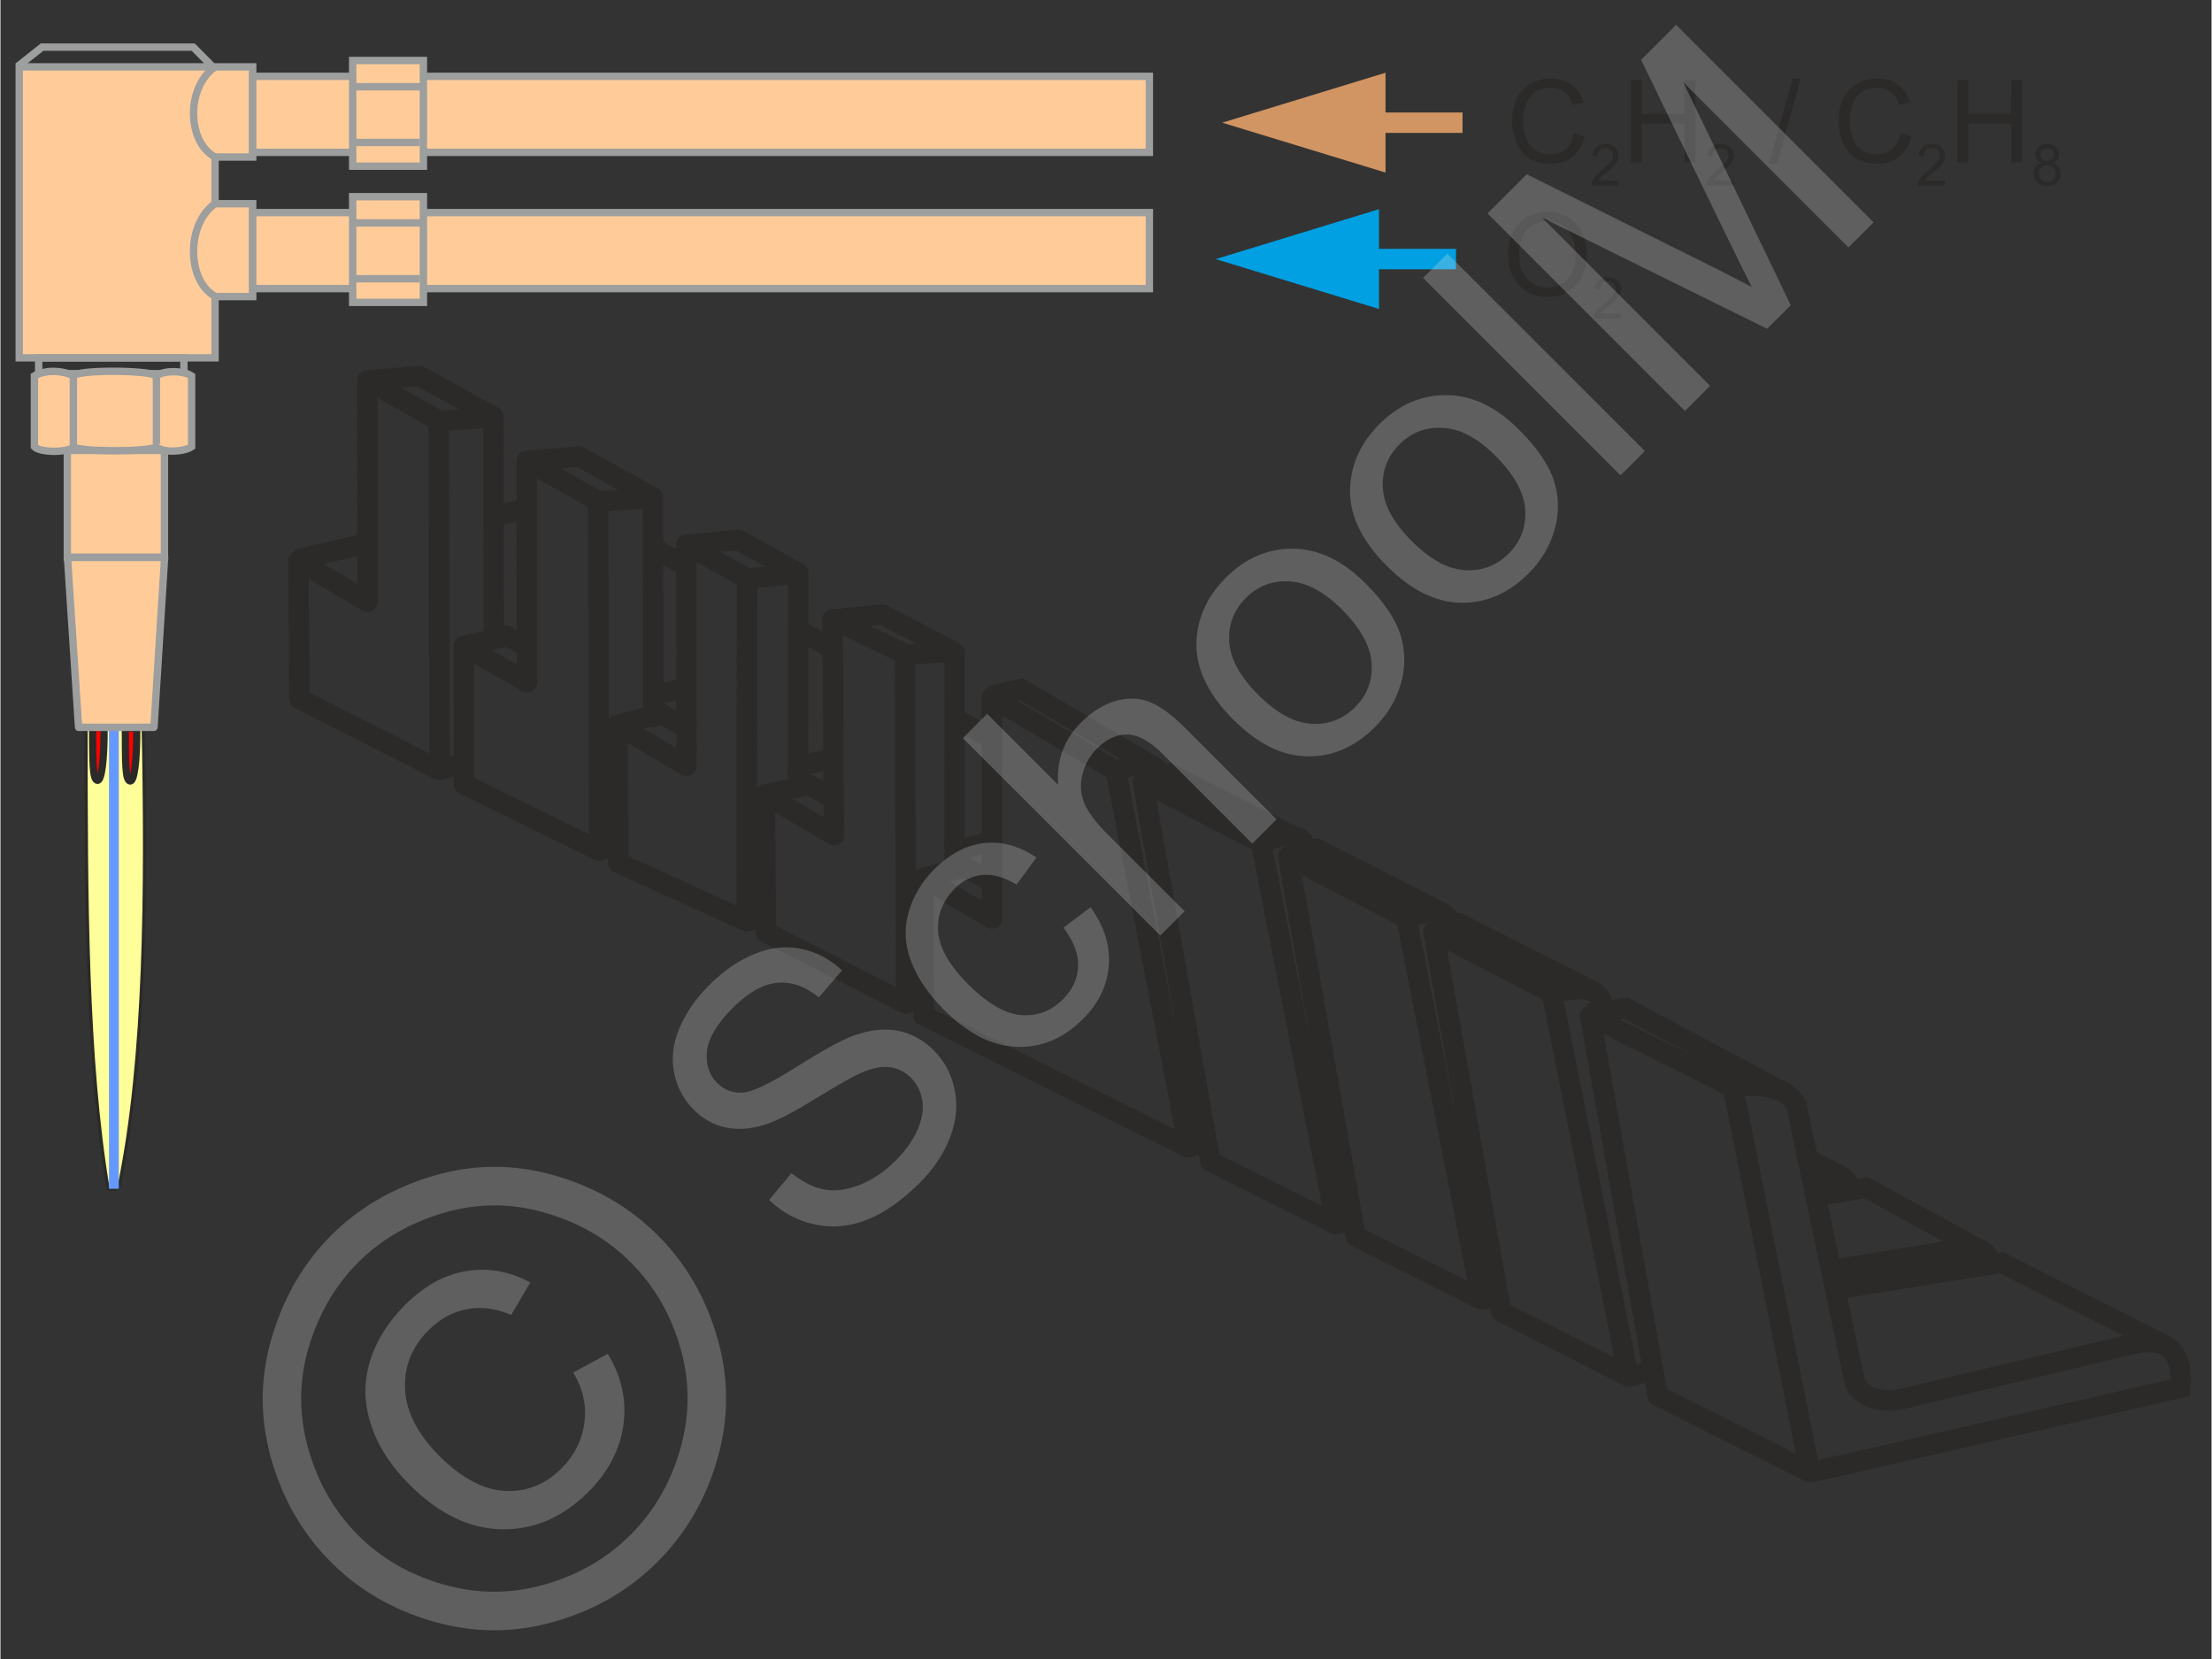
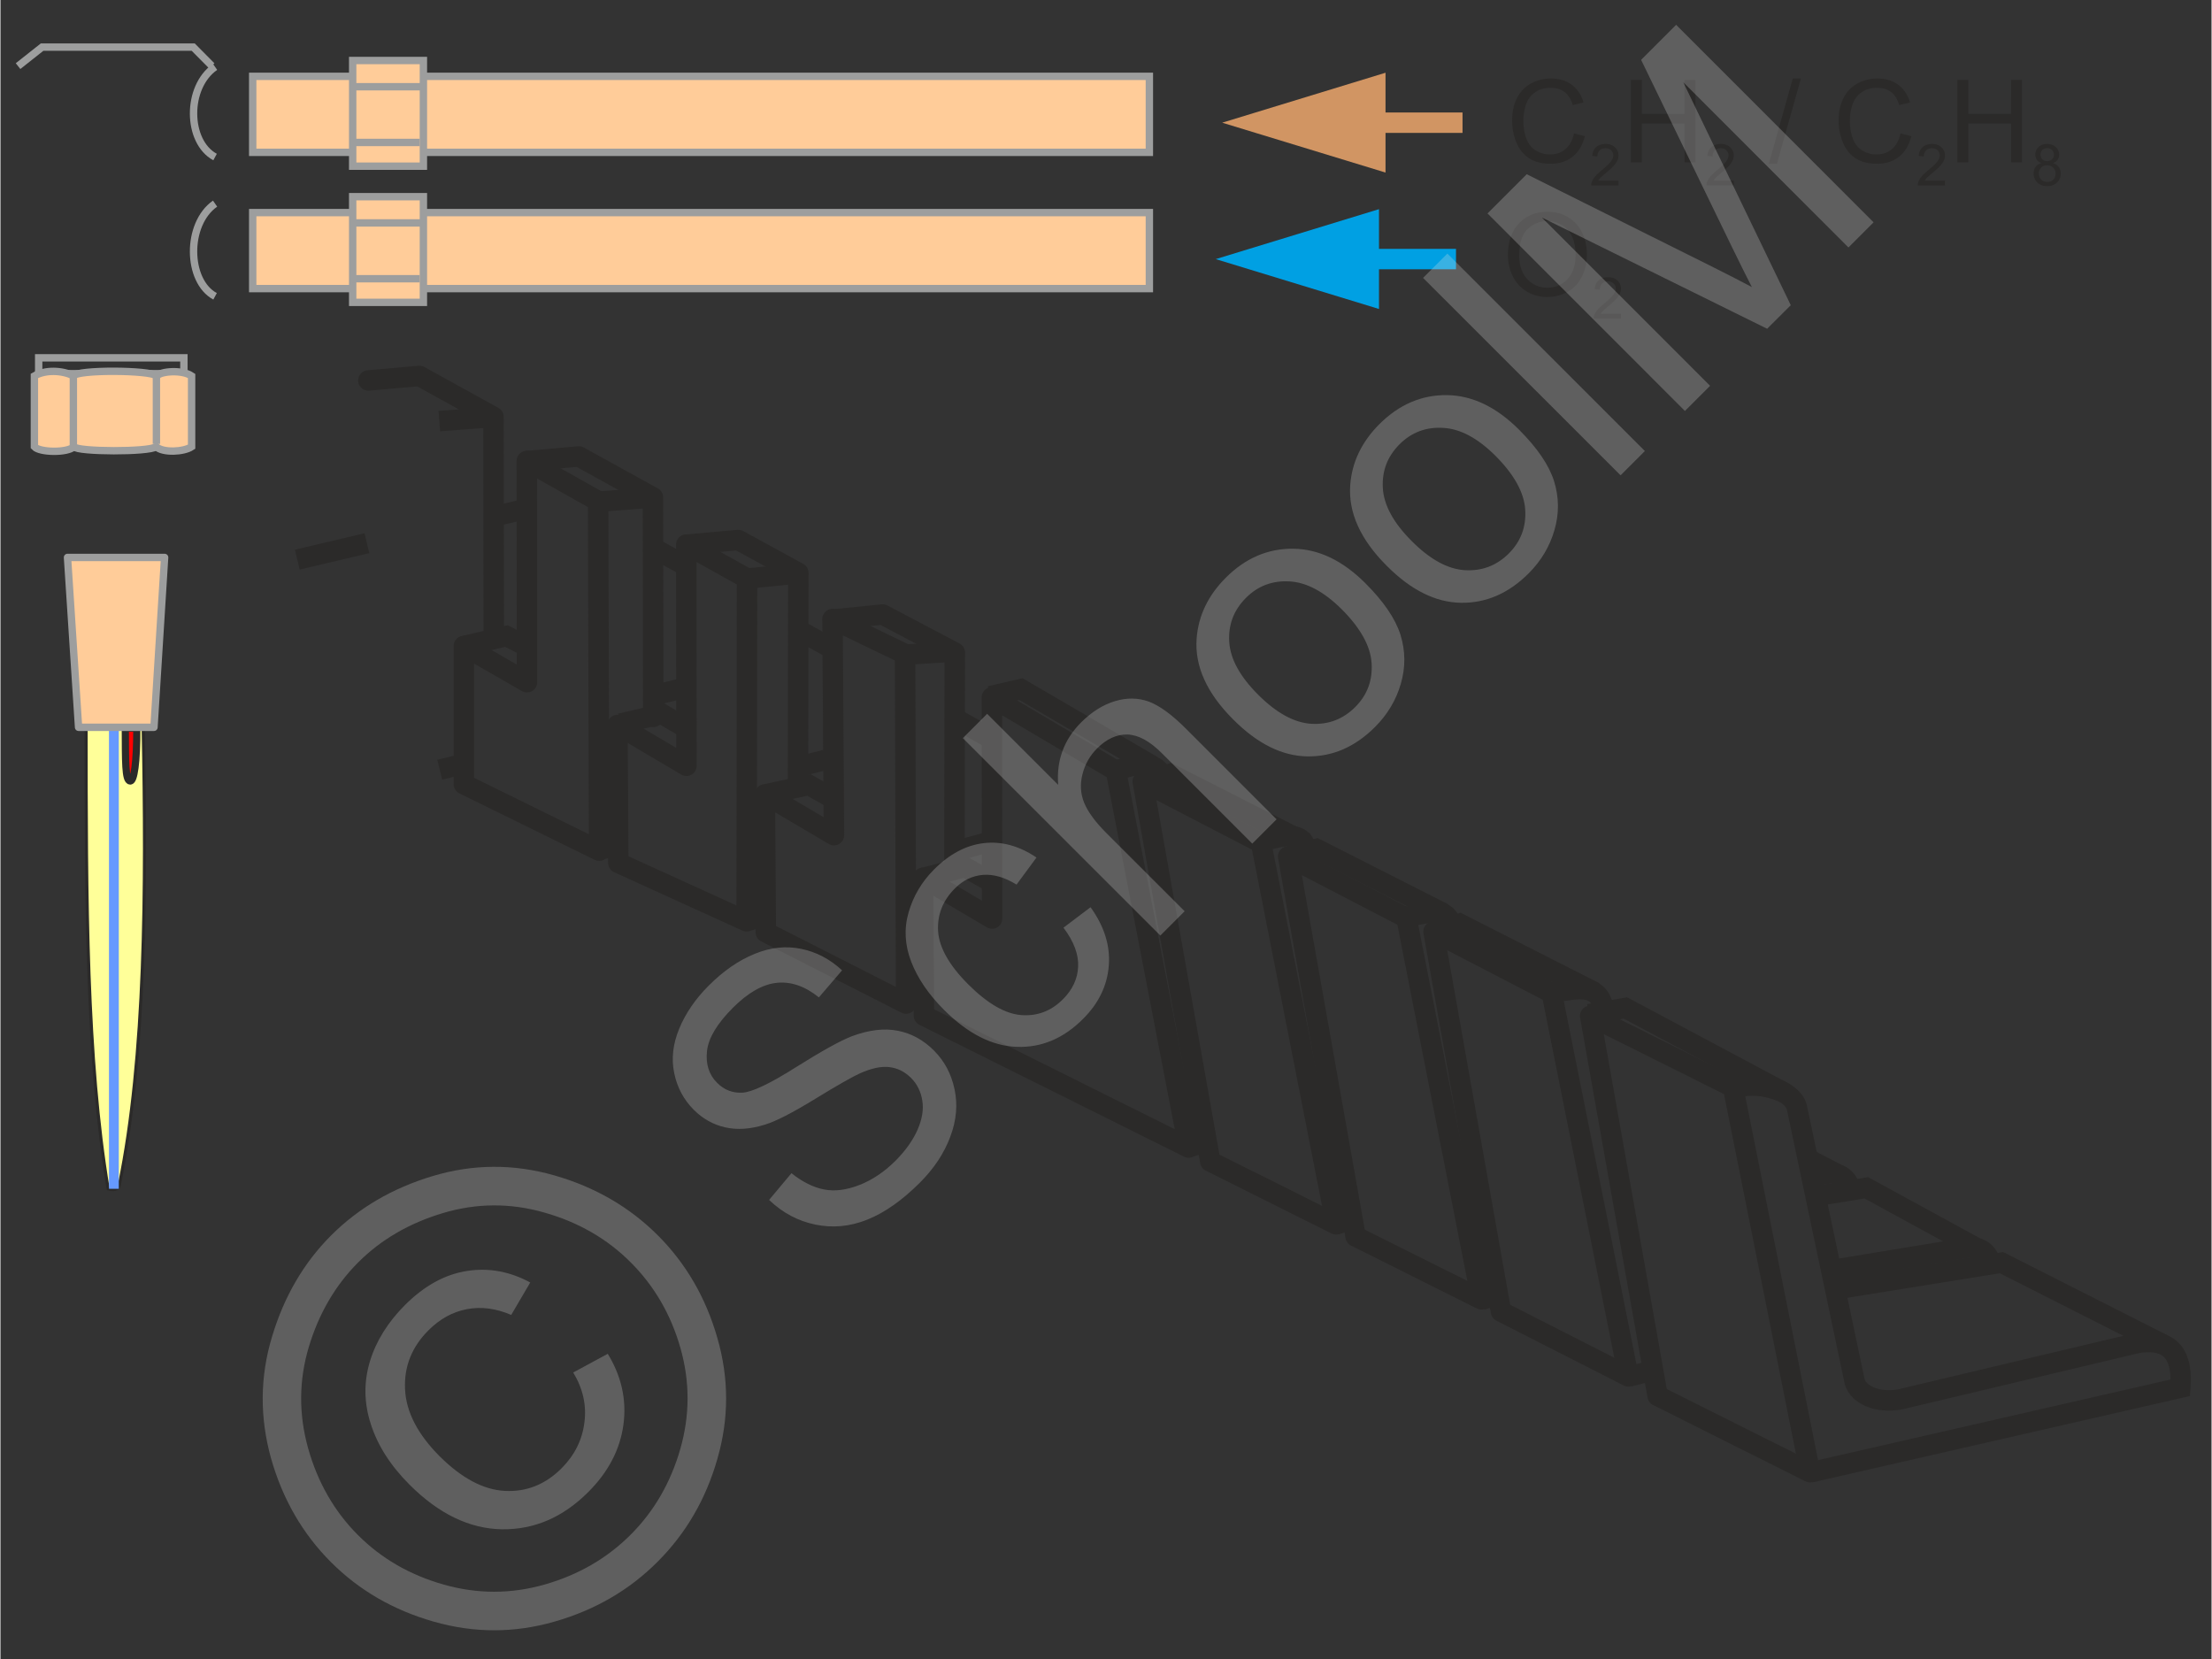
<svg xmlns="http://www.w3.org/2000/svg" width="240" height="180" style="shape-rendering:geometricPrecision;text-rendering:geometricPrecision;image-rendering:optimizeQuality;fill-rule:evenodd;clip-rule:evenodd" viewBox="0 0 263.85 197.97">
  <rect x="0" y="0" width="263.85" height="197.97" fill="#333333" stroke="none" />
  <g id="Ebene_x0020_1">
    <g id="_1464317344">
      <g>
-         <polygon points="43.78,45.41 43.8,71.8 35.56,66.94 35.67,83.39 52.41,91.9 52.29,50.19" style="fill:none;stroke:#2b2a29;stroke-width:2.44;stroke-linejoin:round;stroke-miterlimit:22.926" />
        <polygon points="62.81,55.01 62.83,81.41 55.3,77.08 55.3,93.58 71.44,101.51 71.32,59.8" style="fill:none;stroke:#2b2a29;stroke-width:2.44;stroke-linejoin:round;stroke-miterlimit:22.926" />
        <polygon points="81.84,64.99 81.86,91.38 73.62,86.52 73.73,102.97 89.04,109.94 89.09,69.03" style="fill:none;stroke:#2b2a29;stroke-width:2.44;stroke-linejoin:round;stroke-miterlimit:22.926" />
        <polygon points="99.29,73.87 99.46,99.66 91.22,94.8 91.33,111.25 108.07,119.76 107.95,78.05" style="fill:none;stroke:#2b2a29;stroke-width:2.44;stroke-linejoin:round;stroke-miterlimit:22.926" />
        <polygon points="118.31,83.22 118.33,109.61 110.09,104.75 110.2,121.2 141.79,136.94 133.11,91.98" style="fill:none;stroke:#2b2a29;stroke-width:2.44;stroke-linejoin:round;stroke-miterlimit:22.926" />
        <line x1="35.42" y1="66.78" x2="43.73" y2="64.82" style="fill:none;stroke:#2b2a29;stroke-width:2.44;stroke-miterlimit:22.926" />
        <polyline points="55.44,77.06 60.37,75.9 62.87,77.17" style="fill:none;stroke:#2b2a29;stroke-width:2.44;stroke-miterlimit:22.926" />
        <polyline points="73.98,86.35 78.92,85.19 82,86.98" style="fill:none;stroke:#2b2a29;stroke-width:2.44;stroke-miterlimit:22.926" />
        <polyline points="91.38,94.77 96.47,93.67 99.56,95.41" style="fill:none;stroke:#2b2a29;stroke-width:2.44;stroke-miterlimit:22.926" />
        <polyline points="110,104.79 115.08,103.47 118.17,105.21" style="fill:none;stroke:#2b2a29;stroke-width:2.44;stroke-miterlimit:22.926" />
        <polyline points="118.09,83.08 121.77,82.23 137.53,91.43" style="fill:none;stroke:#2b2a29;stroke-width:2.44;stroke-miterlimit:22.926" />
        <polyline points="171.07,111.08 174.11,110.22 190.26,118.42" style="fill:none;stroke:#2b2a29;stroke-width:2.44;stroke-miterlimit:22.926" />
        <polyline points="153.79,102.16 157.04,101.3 172.26,109.02" style="fill:none;stroke:#2b2a29;stroke-width:2.44;stroke-miterlimit:22.926" />
        <polyline points="136.38,93.24 139.59,92.34 155.74,100.55" style="fill:none;stroke:#2b2a29;stroke-width:2.44;stroke-miterlimit:22.926" />
        <path d="M189.55 121.03l4.35-.75 17.93 9.56c.79.37 2.2 1.06 2.53 2.27l6.9 32.74c.47 1.64 2.74 2.6 5.37 2.15l28.37-6.74c4.4-.73 5.39 1.97 5.13 5.34l-44.2 10.11" style="fill:none;stroke:#2b2a29;stroke-width:2.44;stroke-miterlimit:22.926" />
        <polyline points="43.9,45.4 49.99,44.86 58.83,49.74 58.87,76.21" style="fill:none;stroke:#2b2a29;stroke-width:2.44;stroke-linecap:round;stroke-linejoin:round;stroke-miterlimit:22.926" />
        <polyline points="62.93,55.01 69.02,54.47 77.86,59.35 77.9,85.54" style="fill:none;stroke:#2b2a29;stroke-width:2.44;stroke-linecap:round;stroke-linejoin:round;stroke-miterlimit:22.926" />
        <polyline points="81.95,64.99 88.05,64.44 95.21,68.36 95.17,93.82" style="fill:none;stroke:#2b2a29;stroke-width:2.44;stroke-linecap:round;stroke-linejoin:round;stroke-miterlimit:22.926" />
        <polyline points="99.33,73.93 105.27,73.33 113.88,77.87 113.84,103.64" style="fill:none;stroke:#2b2a29;stroke-width:2.44;stroke-linecap:round;stroke-linejoin:round;stroke-miterlimit:22.926" />
        <line x1="58.83" y1="49.76" x2="52.37" y2="50.25" style="fill:none;stroke:#2b2a29;stroke-width:2.44;stroke-miterlimit:22.926" />
        <line x1="77.86" y1="59.37" x2="71.4" y2="59.86" style="fill:none;stroke:#2b2a29;stroke-width:2.44;stroke-miterlimit:22.926" />
        <line x1="94.88" y1="68.46" x2="89.25" y2="69.02" style="fill:none;stroke:#2b2a29;stroke-width:2.44;stroke-miterlimit:22.926" />
        <line x1="113.88" y1="77.75" x2="108.03" y2="78.11" style="fill:none;stroke:#2b2a29;stroke-width:2.44;stroke-miterlimit:22.926" />
        <line x1="55.35" y1="91.13" x2="52.42" y2="91.85" style="fill:none;stroke:#2b2a29;stroke-width:2.44;stroke-miterlimit:22.926" />
        <line x1="81.33" y1="82.15" x2="78.4" y2="82.87" style="fill:none;stroke:#2b2a29;stroke-width:2.44;stroke-miterlimit:22.926" />
        <line x1="98.69" y1="90.62" x2="95.76" y2="91.35" style="fill:none;stroke:#2b2a29;stroke-width:2.44;stroke-miterlimit:22.926" />
        <line x1="117.93" y1="100.48" x2="114.42" y2="101.43" style="fill:none;stroke:#2b2a29;stroke-width:2.44;stroke-miterlimit:22.926" />
        <line x1="73.61" y1="100.88" x2="71.45" y2="101.41" style="fill:none;stroke:#2b2a29;stroke-width:2.44;stroke-miterlimit:22.926" />
        <line x1="91.49" y1="109.05" x2="89.22" y2="109.9" style="fill:none;stroke:#2b2a29;stroke-width:2.44;stroke-miterlimit:22.926" />
        <line x1="110.24" y1="119.08" x2="108.08" y2="119.42" style="fill:none;stroke:#2b2a29;stroke-width:2.44;stroke-miterlimit:22.926" />
        <polygon points="136.31,93.26 144.37,138.6 159.38,146.1 150.43,100.58" style="fill:none;stroke:#2b2a29;stroke-width:2.44;stroke-linejoin:round;stroke-miterlimit:22.926" />
        <polygon points="153.66,102.21 161.71,147.55 176.72,155.05 167.78,109.54" style="fill:none;stroke:#2b2a29;stroke-width:2.44;stroke-linejoin:round;stroke-miterlimit:22.926" />
        <polygon points="171.01,111.17 179.06,156.51 194.27,164.25 185.12,118.49" style="fill:none;stroke:#2b2a29;stroke-width:2.44;stroke-linejoin:round;stroke-miterlimit:22.926" />
        <polygon points="189.7,121.23 197.75,166.57 215.94,175.68 206.75,129.74" style="fill:none;stroke:#2b2a29;stroke-width:2.44;stroke-linejoin:round;stroke-miterlimit:22.926" />
        <path d="M133.05 92.02c3.25-1.25 4.9-.96 5.55.56" style="fill:none;stroke:#2b2a29;stroke-width:2.44;stroke-miterlimit:22.926" />
        <line x1="194.35" y1="164.26" x2="197.31" y2="163.49" style="fill:none;stroke:#2b2a29;stroke-width:2.44;stroke-miterlimit:22.926" />
        <line x1="176.75" y1="155.1" x2="178.71" y2="154.54" style="fill:none;stroke:#2b2a29;stroke-width:2.44;stroke-miterlimit:22.926" />
        <line x1="159.36" y1="146.12" x2="161.41" y2="145.47" style="fill:none;stroke:#2b2a29;stroke-width:2.44;stroke-miterlimit:22.926" />
        <line x1="141.75" y1="136.9" x2="144.13" y2="136.25" style="fill:none;stroke:#2b2a29;stroke-width:2.44;stroke-miterlimit:22.926" />
        <path d="M185.15 118.45c3.36-.55 5.71-1.08 6.19 2.16" style="fill:none;stroke:#2b2a29;stroke-width:2.44;stroke-miterlimit:22.926" />
        <path d="M167.79 109.38c3.36-.55 4.82-1.19 5.38 1.17" style="fill:none;stroke:#2b2a29;stroke-width:2.44;stroke-miterlimit:22.926" />
        <path d="M150.42 100.43c3.53-.99 5.08-1.08 5.51 1.24" style="fill:none;stroke:#2b2a29;stroke-width:2.44;stroke-miterlimit:22.926" />
        <line x1="215.7" y1="138.3" x2="219.14" y2="140.09" style="fill:none;stroke:#2b2a29;stroke-width:2.44;stroke-miterlimit:22.926" />
        <path d="M206.94 129.83c2.19-.6 4.32-.18 5.95.59" style="fill:none;stroke:#2b2a29;stroke-width:2.44;stroke-miterlimit:22.926" />
        <polyline points="218.78,153.89 238.78,150.67 258.09,160.45" style="fill:none;stroke:#2b2a29;stroke-width:2.44;stroke-miterlimit:22.926" />
        <polyline points="216.69,142.72 222.65,141.74 235.65,148.84" style="fill:none;stroke:#2b2a29;stroke-width:2.44;stroke-miterlimit:22.926" />
        <path d="M218.59 151.55l16.5-2.72c1.35-.02 2.22.92 2.33 1.86" style="fill:none;stroke:#2b2a29;stroke-width:2.44;stroke-miterlimit:22.926" />
        <path d="M216.19 140.39l2.16-.4c1.34-.02 2.22.92 2.32 1.86" style="fill:none;stroke:#2b2a29;stroke-width:2.44;stroke-miterlimit:22.926" />
        <line x1="118.3" y1="88.19" x2="114.03" y2="85.79" style="fill:none;stroke:#2b2a29;stroke-width:2.44;stroke-miterlimit:22.926" />
        <line x1="99.42" y1="77.51" x2="95.18" y2="75.15" style="fill:none;stroke:#2b2a29;stroke-width:2.44;stroke-miterlimit:22.926" />
        <line x1="81.81" y1="67.54" x2="77.97" y2="65.43" style="fill:none;stroke:#2b2a29;stroke-width:2.44;stroke-miterlimit:22.926" />
        <line x1="63.31" y1="60.58" x2="59.17" y2="61.56" style="fill:none;stroke:#2b2a29;stroke-width:2.44;stroke-miterlimit:22.926" />
      </g>
      <g>
        <polygon points="0,0 263.85,0 263.85,197.97 0,197.97" style="fill:none" />
        <g>
          <g>
-             <polygon points="2.24,7.98 30.1,7.98 30.1,18.74 25.61,18.74 25.61,24.31 30.1,24.31 30.1,35.39 25.61,35.39 25.61,42.7 2.24,42.7" style="fill:#fc9;stroke:#9d9e9e;stroke-width:.88;stroke-miterlimit:22.926" />
            <path d="M25.61 7.98c-3.47 2.41-3.38 8.94 0 10.76" style="fill:none;stroke:#9d9e9e;stroke-width:.88;stroke-miterlimit:22.926" />
            <path d="M25.61 24.3c-3.47 2.42-3.38 9.24 0 11.06" style="fill:none;stroke:#9d9e9e;stroke-width:.88;stroke-miterlimit:22.926" />
            <rect x="30.1" y="9.11" width="107" height="9.07" style="fill:#fc9;stroke:#9d9e9e;stroke-width:.88;stroke-miterlimit:22.926" />
            <rect x="30.1" y="25.37" width="107" height="9.07" style="fill:#fc9;stroke:#9d9e9e;stroke-width:.88;stroke-miterlimit:22.926" />
            <rect x="42.03" y="7.22" width="8.44" height="12.61" style="fill:#fc9;stroke:#9d9e9e;stroke-width:.88;stroke-miterlimit:22.926" />
            <rect x="42.03" y="23.47" width="8.44" height="12.61" style="fill:#fc9;stroke:#9d9e9e;stroke-width:.88;stroke-miterlimit:22.926" />
            <line x1="42.21" y1="10.35" x2="50.34" y2="10.35" style="fill:none;stroke:#9d9e9e;stroke-width:.88;stroke-miterlimit:22.926" />
            <line x1="42.21" y1="26.6" x2="50.34" y2="26.6" style="fill:none;stroke:#9d9e9e;stroke-width:.88;stroke-miterlimit:22.926" />
            <line x1="41.9" y1="17" x2="50.03" y2="17" style="fill:none;stroke:#9d9e9e;stroke-width:.88;stroke-miterlimit:22.926" />
            <line x1="41.9" y1="33.26" x2="50.03" y2="33.26" style="fill:none;stroke:#9d9e9e;stroke-width:.88;stroke-miterlimit:22.926" />
            <rect x="4.56" y="42.7" width="17.33" height="1.89" style="fill:none;stroke:#9d9e9e;stroke-width:.88;stroke-miterlimit:22.926" />
            <polyline points="2.1,7.89 4.97,5.62 23,5.62 25.22,7.86" style="fill:none;stroke:#9d9e9e;stroke-width:.88;stroke-miterlimit:22.926" />
-             <rect x="7.98" y="53.75" width="11.59" height="12.75" style="fill:#fc9;stroke:#9d9e9e;stroke-width:.88;stroke-miterlimit:22.926" />
            <g>
              <path d="M4.05 53.31v-8.45c1.31-.76 3.3-.69 4.69 0 .32-.76 9.15-.72 9.92 0 .51-.58 3.02-.76 4.15 0v8.45c-.93.62-3.4.76-4.23 0-.83.65-9.41.62-9.81 0-.81.76-4.09.69-4.72 0z" style="fill:#fc9;stroke:#9d9e9e;stroke-width:.88;stroke-miterlimit:22.926" />
              <line x1="8.7" y1="53.14" x2="8.7" y2="45.01" style="fill:none;stroke:#9d9e9e;stroke-width:.88;stroke-miterlimit:22.926" />
              <line x1="18.61" y1="52.97" x2="18.61" y2="44.84" style="fill:none;stroke:#9d9e9e;stroke-width:.88;stroke-miterlimit:22.926" />
            </g>
            <path d="M10.22 86.8c0 20.58.04 39.6 2.63 55.07.62.14 1.2.18 1.35-.53 3.11-15.13 3.22-35.38 2.83-54.55l-6.81.01z" style="fill:#ff9;stroke:#2b2a29;stroke-width:.37;stroke-miterlimit:22.926" />
            <rect x="12.95" y="86.64" width="1.17" height="55.22" style="fill:#69f" />
-             <path d="M10.99 86.81c.03 3.9-.02 6.3.6 6.31.45.01.79-2.19.78-6.31h-1.38z" style="fill:red;stroke:#2b2a29;stroke-width:.86;stroke-miterlimit:22.926" />
            <path d="M14.9 86.89c.02 3.89-.03 6.3.59 6.31.45.01.79-2.19.78-6.31H14.9z" style="fill:red;stroke:#2b2a29;stroke-width:.86;stroke-miterlimit:22.926" />
            <polygon points="8,66.52 19.59,66.52 18.32,86.79 9.32,86.79" style="fill:#fc9;stroke:#9d9e9e;stroke-width:.88;stroke-linecap:round;stroke-linejoin:round;stroke-miterlimit:22.926" />
          </g>
          <g>
            <path d="M159.15 29.7h14.54v2.43h-14.54V29.7zm-14.13 1.22l19.48-5.96v11.91l-19.48-5.95z" style="fill:#00a0e3;fill-rule:nonzero" />
          </g>
          <g>
            <path d="M159.92 13.42h14.55v2.44h-14.55v-2.44zm-14.13 1.22l19.49-5.96v11.91l-19.49-5.95z" style="fill:#d19563;fill-rule:nonzero" />
          </g>
          <path d="M187.77 15.92l1.3.33c-.27 1.07-.76 1.89-1.47 2.45-.7.56-1.57.84-2.59.84-1.06 0-1.92-.21-2.59-.65-.66-.43-1.17-1.05-1.51-1.87a6.65 6.65 0 01-.52-2.64c0-1.02.19-1.91.58-2.68.39-.76.95-1.34 1.67-1.74.73-.39 1.52-.59 2.39-.59.98 0 1.81.25 2.48.75.67.5 1.14 1.21 1.4 2.11l-1.28.31c-.23-.72-.56-1.24-.99-1.57-.43-.32-.98-.49-1.64-.49-.75 0-1.38.18-1.89.55-.51.36-.86.85-1.07 1.46-.2.61-.31 1.24-.31 1.89 0 .83.13 1.56.37 2.19.24.62.62 1.09 1.13 1.4.52.31 1.07.46 1.67.46.73 0 1.34-.21 1.84-.63.51-.42.85-1.05 1.03-1.88zm6.79 3.46V9.53h1.31v4.06h5.09V9.53h1.3v9.85h-1.3v-4.64h-5.09v4.64h-1.31zm16.46.16l2.86-10.17h.97l-2.86 10.17h-.97zm15.71-3.62l1.3.33c-.27 1.07-.76 1.89-1.47 2.45-.7.56-1.57.84-2.59.84-1.06 0-1.92-.21-2.59-.65-.66-.43-1.17-1.05-1.51-1.87a6.65 6.65 0 01-.52-2.64c0-1.02.19-1.91.58-2.68.39-.76.95-1.34 1.67-1.74.73-.39 1.52-.59 2.39-.59.98 0 1.81.25 2.48.75.67.5 1.14 1.21 1.4 2.11l-1.28.31c-.23-.72-.56-1.24-.99-1.57-.43-.32-.98-.49-1.64-.49-.75 0-1.38.18-1.89.55-.51.36-.86.85-1.07 1.46-.2.61-.31 1.24-.31 1.89 0 .83.13 1.56.37 2.19.24.62.62 1.09 1.13 1.4.52.31 1.07.46 1.67.46.73 0 1.34-.21 1.84-.63.51-.42.85-1.05 1.03-1.88zm6.79 3.46V9.53h1.31v4.06h5.09V9.53h1.3v9.85h-1.3v-4.64h-5.09v4.64h-1.31zm-40.44 2.17v.58h-3.25c-.01-.15.02-.29.07-.42.08-.22.21-.44.4-.66.18-.21.45-.46.79-.74.53-.44.89-.79 1.08-1.04.19-.26.29-.5.29-.73 0-.24-.09-.44-.26-.61-.17-.16-.4-.24-.67-.24-.29 0-.53.08-.7.26-.18.17-.27.41-.27.72l-.62-.06c.05-.47.21-.82.48-1.06.28-.24.65-.37 1.12-.37.47 0 .85.13 1.12.4.28.26.42.58.42.97 0 .2-.04.39-.12.58-.08.19-.22.39-.41.61-.18.21-.49.5-.93.86-.36.31-.59.51-.7.62-.1.11-.18.22-.25.33h2.41zm13.76 0v.58h-3.26c-.01-.15.02-.29.07-.42.08-.22.22-.44.4-.66.18-.21.45-.46.79-.74.53-.44.9-.79 1.08-1.04.19-.26.29-.5.29-.73 0-.24-.09-.44-.26-.61-.17-.16-.39-.24-.67-.24-.29 0-.53.08-.7.26-.18.17-.27.41-.27.72l-.62-.06c.05-.47.21-.82.48-1.06.28-.24.65-.37 1.12-.37.47 0 .85.13 1.12.4.28.26.42.58.42.97 0 .2-.04.39-.12.58-.08.19-.22.39-.4.61-.19.21-.5.5-.94.86-.36.31-.59.51-.7.62-.1.11-.18.22-.25.33h2.42zm25.2 0v.58h-3.25c-.01-.15.02-.29.07-.42.08-.22.21-.44.4-.66.18-.21.45-.46.79-.74.53-.44.89-.79 1.08-1.04.19-.26.29-.5.29-.73 0-.24-.09-.44-.26-.61-.17-.16-.4-.24-.67-.24-.29 0-.53.08-.7.26-.18.17-.27.41-.27.72l-.62-.06c.05-.47.21-.82.48-1.06.28-.24.65-.37 1.12-.37.47 0 .85.13 1.12.4.28.26.42.58.42.97 0 .2-.04.39-.12.58-.08.19-.22.39-.41.61-.18.21-.49.5-.93.86-.36.31-.59.51-.7.62-.1.11-.18.22-.25.33h2.41zm11.52-2.09c-.25-.09-.44-.22-.56-.39-.12-.18-.18-.38-.18-.62 0-.35.13-.65.38-.9.26-.24.6-.37 1.03-.37.43 0 .77.13 1.04.38.26.25.39.55.39.91 0 .23-.06.43-.18.6-.12.17-.3.3-.55.39.31.1.53.25.69.48.16.21.24.47.24.78 0 .42-.15.77-.45 1.06-.3.29-.69.43-1.17.43-.49 0-.88-.14-1.18-.43a1.47 1.47 0 01-.44-1.08c0-.32.08-.59.24-.8.17-.22.4-.36.7-.44zm-.12-1.03c0 .24.07.43.22.57.15.15.34.23.58.23.24 0 .43-.08.58-.22.15-.15.22-.33.22-.54 0-.23-.08-.41-.23-.56a.74.74 0 00-.57-.23c-.23 0-.43.07-.58.22-.15.15-.22.33-.22.53zm-.2 2.28c0 .17.04.34.12.5.08.16.2.28.36.37.16.09.34.13.52.13.29 0 .53-.09.72-.27.19-.19.28-.43.28-.71 0-.29-.1-.53-.29-.72a.987.987 0 00-.73-.29c-.28 0-.52.09-.7.28-.19.19-.28.43-.28.71z" style="fill:#2b2a29;fill-rule:nonzero" />
          <path d="M179.89 30.48c0-1.63.44-2.91 1.32-3.83.88-.92 2.01-1.38 3.4-1.38.91 0 1.72.21 2.45.65.73.43 1.29 1.04 1.67 1.81.39.78.58 1.66.58 2.64 0 1-.2 1.89-.61 2.67-.4.79-.97 1.39-1.71 1.79-.74.41-1.54.61-2.39.61-.93 0-1.76-.23-2.49-.67a4.38 4.38 0 01-1.66-1.83c-.37-.78-.56-1.59-.56-2.46zm1.35.03c0 1.18.32 2.11.95 2.79.64.68 1.44 1.03 2.4 1.03.98 0 1.79-.35 2.42-1.04.63-.68.95-1.66.95-2.92 0-.8-.13-1.5-.4-2.1-.28-.59-.67-1.06-1.19-1.38-.52-.33-1.11-.5-1.76-.5-.92 0-1.71.32-2.38.95-.66.63-.99 1.69-.99 3.17zm12.14 6.94v.57h-3.26c0-.14.02-.28.07-.42.09-.22.22-.44.41-.65.18-.22.44-.46.79-.74.53-.44.89-.79 1.08-1.05.19-.25.29-.5.29-.72 0-.24-.09-.45-.26-.61a.955.955 0 00-.67-.25c-.3 0-.53.09-.71.26-.17.18-.26.42-.26.73l-.62-.07c.04-.46.2-.81.48-1.05.28-.25.65-.37 1.12-.37.47 0 .85.13 1.12.39.28.27.41.59.41.98 0 .2-.04.39-.12.58-.08.19-.21.39-.4.6-.19.21-.5.5-.93.87-.36.3-.6.51-.7.62-.1.11-.19.22-.25.33h2.41z" style="fill:#2b2a29;fill-rule:nonzero" />
        </g>
        <g id="_1464318544">
          <path d="M91.72 143.19l2.67-3.19c1.32 1.05 2.61 1.69 3.89 1.94 1.27.25 2.67.07 4.21-.53 1.54-.6 2.99-1.57 4.33-2.91 1.19-1.2 2.06-2.42 2.62-3.69.55-1.27.74-2.43.56-3.5-.17-1.06-.62-1.96-1.34-2.68-.74-.74-1.6-1.17-2.58-1.29-.97-.12-2.14.13-3.51.74-.87.39-2.66 1.4-5.35 3.05-2.69 1.65-4.69 2.68-6.02 3.08-1.72.54-3.29.64-4.71.32-1.43-.32-2.69-1.03-3.77-2.11-1.19-1.2-1.97-2.65-2.32-4.36-.36-1.71-.16-3.48.6-5.32.76-1.83 1.93-3.54 3.52-5.13 1.75-1.75 3.57-3.01 5.47-3.78 1.9-.78 3.75-.98 5.57-.6 1.81.37 3.43 1.23 4.87 2.56l-2.77 3.23c-1.64-1.33-3.31-1.91-5-1.74-1.69.17-3.44 1.16-5.25 2.97-1.89 1.89-2.93 3.62-3.1 5.17-.17 1.55.23 2.82 1.21 3.8.84.84 1.85 1.23 3.01 1.17 1.14-.06 3.27-1.06 6.38-3.03 3.12-1.96 5.36-3.2 6.73-3.72 2-.74 3.81-.96 5.43-.64 1.62.31 3.06 1.1 4.32 2.36 1.26 1.26 2.07 2.79 2.46 4.62.39 1.83.23 3.71-.51 5.67-.73 1.96-1.93 3.78-3.62 5.47-2.13 2.13-4.23 3.6-6.28 4.42-2.07.83-4.13 1.02-6.2.59-2.07-.42-3.9-1.4-5.52-2.94zm35.13-32.49l3.23-2.44c1.63 2.26 2.36 4.57 2.18 6.95-.18 2.38-1.2 4.51-3.07 6.37-2.33 2.34-4.97 3.45-7.91 3.34-2.95-.1-5.84-1.57-8.68-4.41-1.85-1.85-3.15-3.76-3.92-5.75-.77-1.99-.87-3.96-.31-5.89.56-1.94 1.57-3.65 3.04-5.12 1.85-1.85 3.84-2.9 5.95-3.14 2.12-.24 4.21.33 6.27 1.72l-2.38 3.23c-1.41-.87-2.75-1.26-4.01-1.16-1.26.11-2.38.64-3.34 1.61-1.46 1.46-2.13 3.17-2.01 5.13.14 1.95 1.33 4.06 3.59 6.32 2.29 2.29 4.39 3.51 6.31 3.67 1.92.15 3.59-.47 5-1.89 1.14-1.14 1.75-2.43 1.81-3.89.07-1.45-.51-3.01-1.75-4.65zm11.56.94l-23.57-23.56 2.9-2.9 8.48 8.48c-.23-2.92.69-5.4 2.74-7.46 1.26-1.25 2.6-2.1 4.03-2.53 1.43-.43 2.78-.41 4.06.06 1.28.48 2.75 1.56 4.42 3.23l10.81 10.81-2.9 2.9-10.8-10.8c-1.44-1.44-2.81-2.18-4.09-2.22-1.28-.03-2.49.52-3.63 1.66-.85.85-1.44 1.87-1.74 3.07-.31 1.2-.24 2.33.2 3.42.44 1.07 1.32 2.28 2.66 3.62l9.33 9.32-2.9 2.9zm8.7-25.78c-3.16-3.15-4.61-6.37-4.37-9.65.2-2.73 1.37-5.16 3.48-7.27 2.35-2.35 5.04-3.5 8.07-3.46 3.02.04 5.89 1.42 8.59 4.12 2.2 2.2 3.59 4.25 4.19 6.17.59 1.91.61 3.85.04 5.81-.56 1.95-1.59 3.68-3.08 5.17-2.39 2.39-5.09 3.56-8.1 3.51-3.01-.05-5.95-1.52-8.82-4.4zm2.97-2.96c2.18 2.18 4.29 3.34 6.33 3.47 2.05.12 3.79-.54 5.25-1.99 1.44-1.44 2.09-3.18 1.96-5.24-.13-2.04-1.32-4.18-3.55-6.42-2.11-2.1-4.18-3.22-6.23-3.34-2.04-.12-3.78.53-5.21 1.96-1.46 1.46-2.12 3.2-2 5.24.12 2.04 1.27 4.14 3.45 6.32zm15.36-15.37c-3.16-3.15-4.61-6.37-4.37-9.65.2-2.73 1.37-5.15 3.48-7.27 2.35-2.34 5.04-3.5 8.07-3.46 3.02.04 5.89 1.42 8.59 4.12 2.2 2.2 3.59 4.25 4.19 6.17.59 1.91.61 3.85.04 5.81-.56 1.95-1.59 3.68-3.08 5.17-2.39 2.39-5.09 3.56-8.1 3.51-3.01-.05-5.95-1.52-8.82-4.4zm2.97-2.96c2.18 2.19 4.29 3.34 6.33 3.47 2.05.12 3.79-.54 5.25-1.99 1.44-1.44 2.09-3.18 1.96-5.24-.13-2.04-1.32-4.18-3.55-6.42-2.11-2.1-4.19-3.22-6.23-3.33-2.04-.13-3.79.53-5.21 1.95-1.46 1.46-2.12 3.2-2 5.24.12 2.04 1.27 4.14 3.45 6.32zm24.92-7.85l-23.57-23.56 2.9-2.9 23.57 23.56-2.9 2.9zm7.68-7.68l-23.56-23.57 4.68-4.68 22.26 11.1c2.07 1.04 3.61 1.83 4.61 2.37-.58-1.13-1.42-2.81-2.51-5.05L195.78 7.14l4.18-4.18 23.56 23.57-3 3-19.71-19.72 12.83 26.61-2.82 2.81-26.88-13.27 20.07 20.08-3 3z" style="fill:#e6e6e6;fill-rule:nonzero;fill-opacity:.251" />
          <path d="M39.47 147.41c3.28-3.27 7.31-5.63 12.11-7.07 4.79-1.44 9.63-1.47 14.48-.09 4.87 1.39 9 3.78 12.38 7.16 3.36 3.36 5.74 7.45 7.11 12.26 1.39 4.81 1.39 9.61 0 14.42-1.37 4.81-3.76 8.9-7.13 12.27-3.37 3.38-7.46 5.76-12.28 7.14-4.8 1.39-9.62 1.39-14.44.01-4.81-1.37-8.91-3.74-12.26-7.1-3.38-3.38-5.77-7.51-7.15-12.38-1.36-4.88-1.33-9.72.11-14.5 1.44-4.81 3.79-8.84 7.07-12.12zm3.23 3.22c-2.75 2.75-4.71 6.12-5.91 10.12-1.19 3.99-1.21 8.03-.07 12.1 1.15 4.07 3.13 7.52 5.95 10.34 2.81 2.81 6.22 4.77 10.23 5.9 4.01 1.14 8.03 1.14 12.05-.01 4.02-1.15 7.44-3.13 10.25-5.94 2.81-2.81 4.78-6.23 5.93-10.25 1.15-4.02 1.15-8.04.01-12.04s-3.12-7.4-5.93-10.21c-2.81-2.82-6.26-4.8-10.32-5.95-4.07-1.16-8.1-1.13-12.1.07-4.01 1.2-7.38 3.16-10.09 5.87zm25.65 13.15l4.12-2.23c1.63 2.67 2.27 5.49 1.87 8.45-.4 2.97-1.8 5.65-4.19 8.04-3.03 3.03-6.47 4.51-10.33 4.45-3.86-.07-7.52-1.84-11-5.32-2.27-2.27-3.81-4.68-4.62-7.22-.83-2.53-.85-5.03-.12-7.47.74-2.45 2.15-4.7 4.19-6.75 2.3-2.29 4.75-3.65 7.37-4.06 2.61-.42 5.14.05 7.58 1.37l-2.27 3.87c-1.82-.78-3.57-1.01-5.27-.69-1.71.32-3.24 1.16-4.61 2.53-1.98 1.98-2.92 4.33-2.79 7.02.12 2.7 1.5 5.37 4.12 8 2.64 2.63 5.24 4.01 7.8 4.14 2.57.13 4.82-.76 6.75-2.69 1.55-1.55 2.47-3.37 2.73-5.45.28-2.07-.17-4.07-1.33-5.99z" style="fill:#e6e6e6;fill-rule:nonzero;fill-opacity:.251" />
        </g>
      </g>
    </g>
  </g>
</svg>